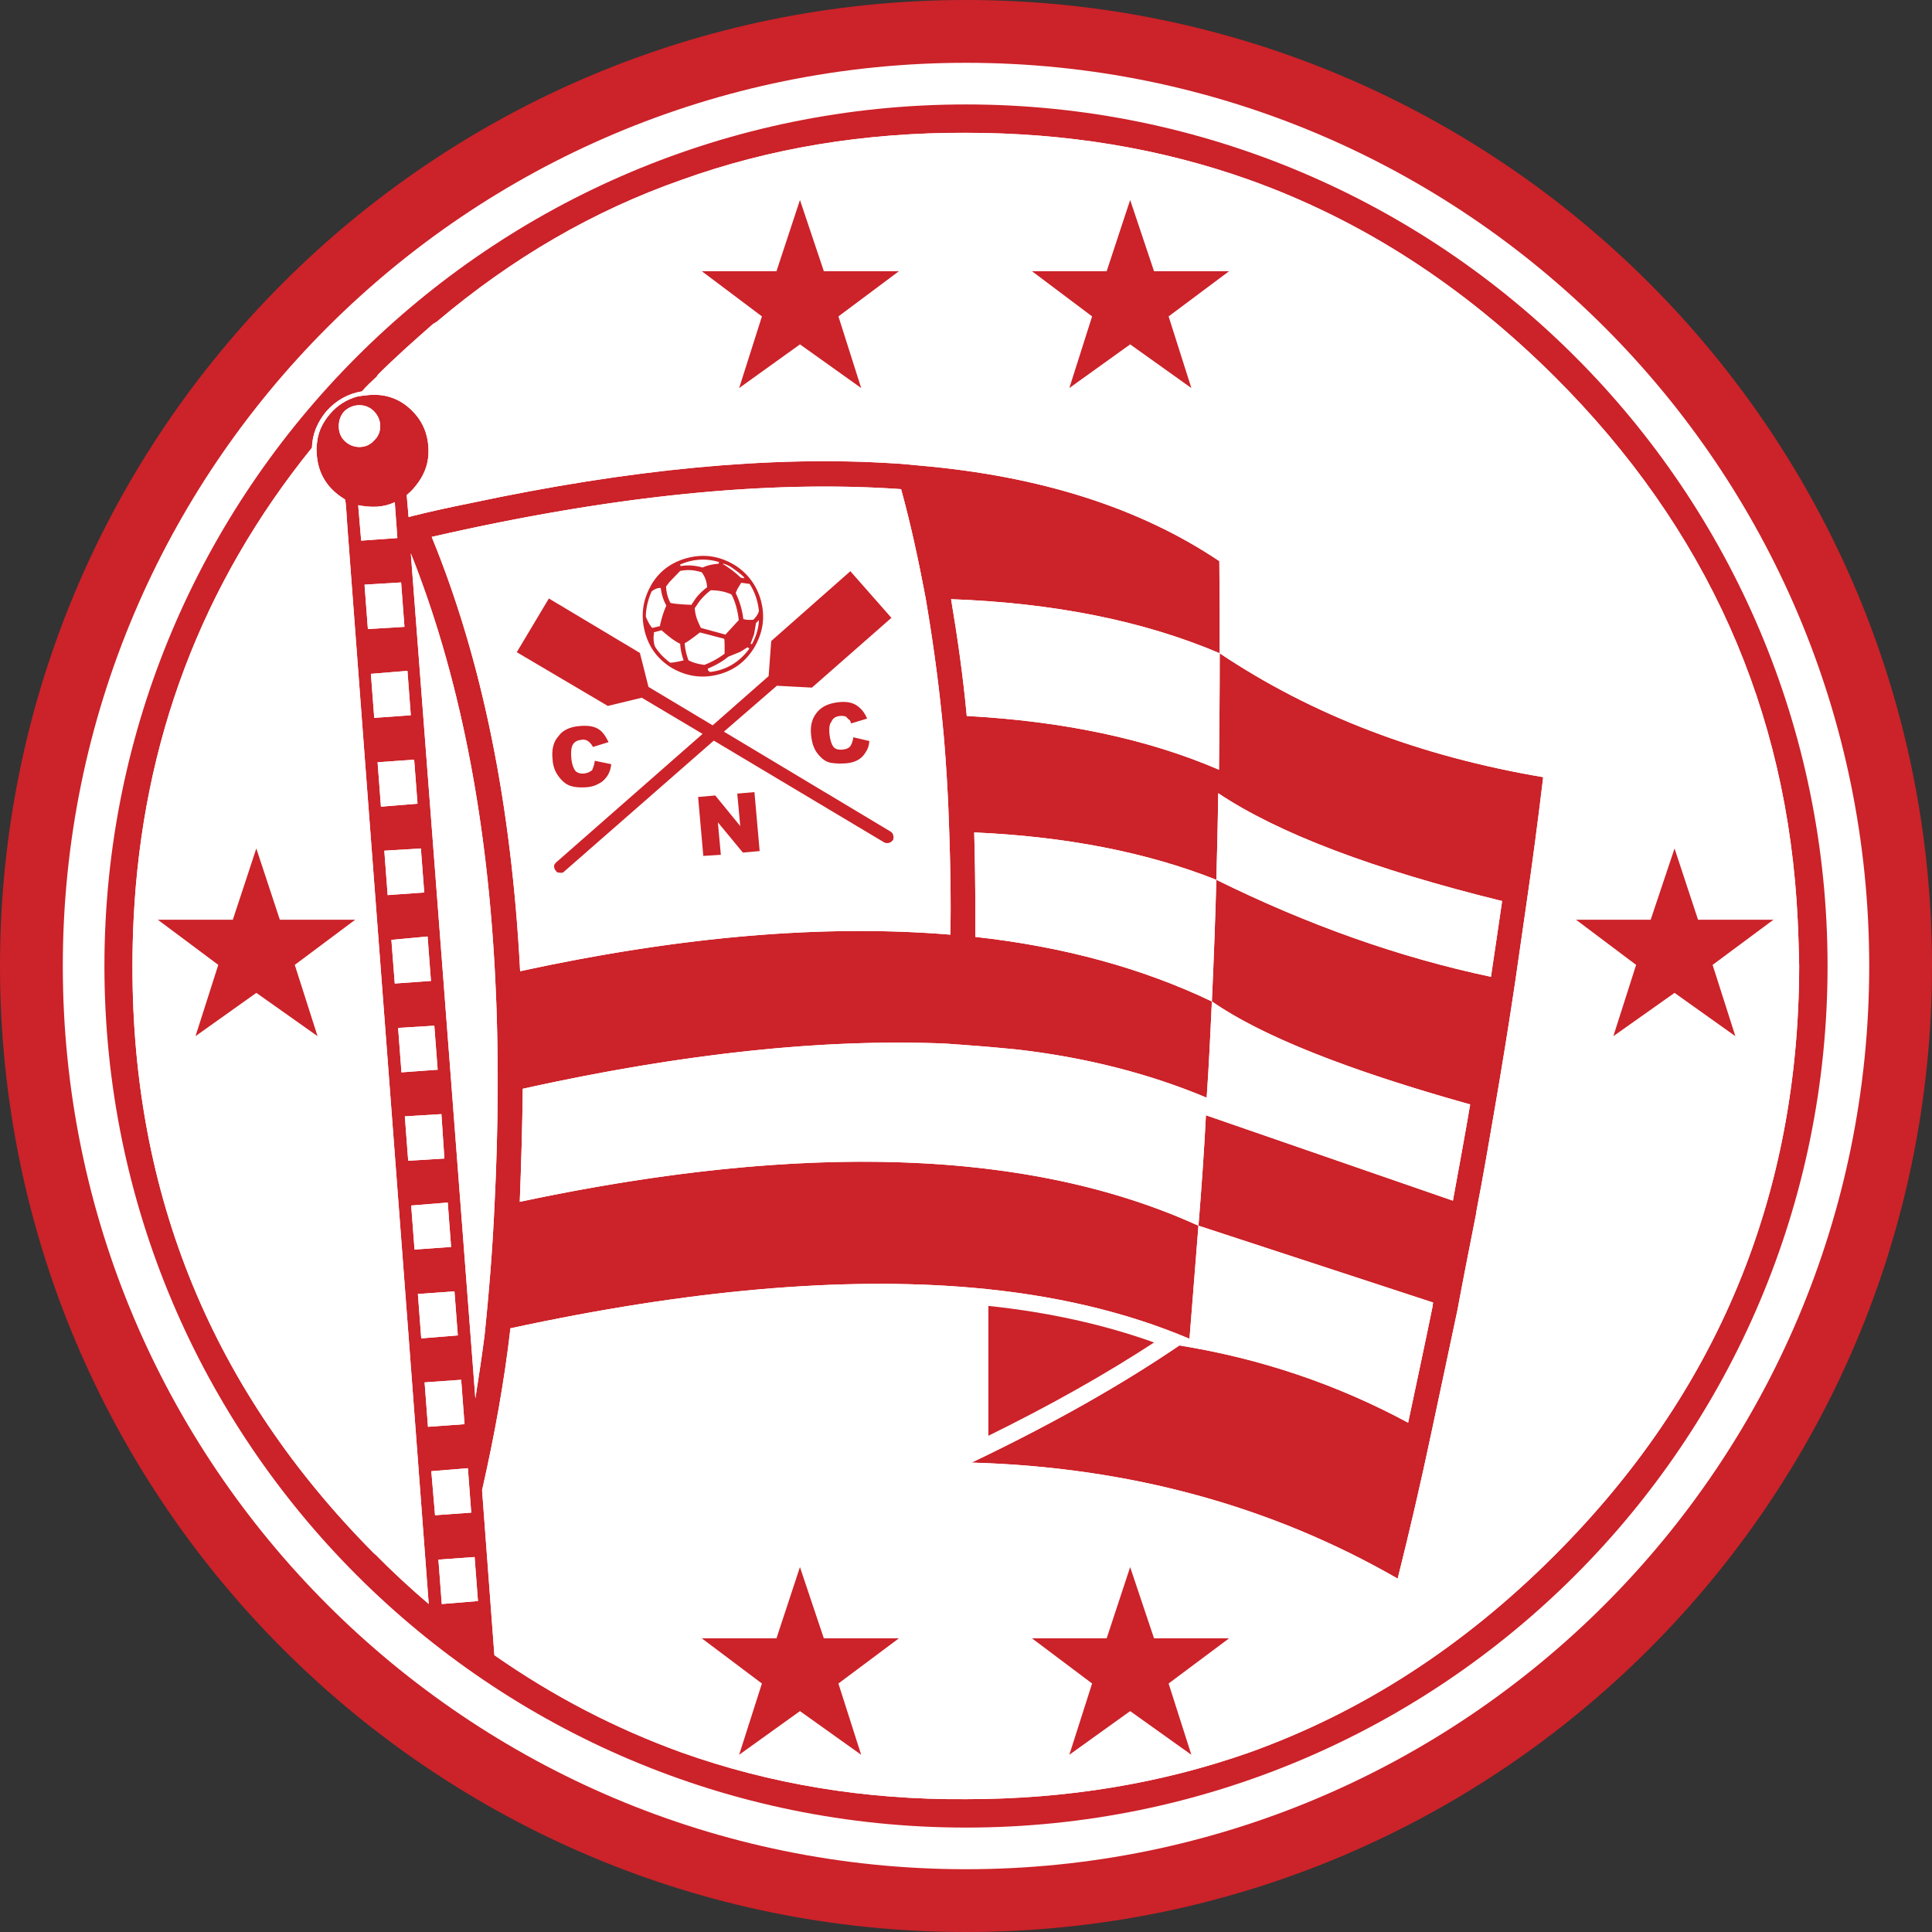
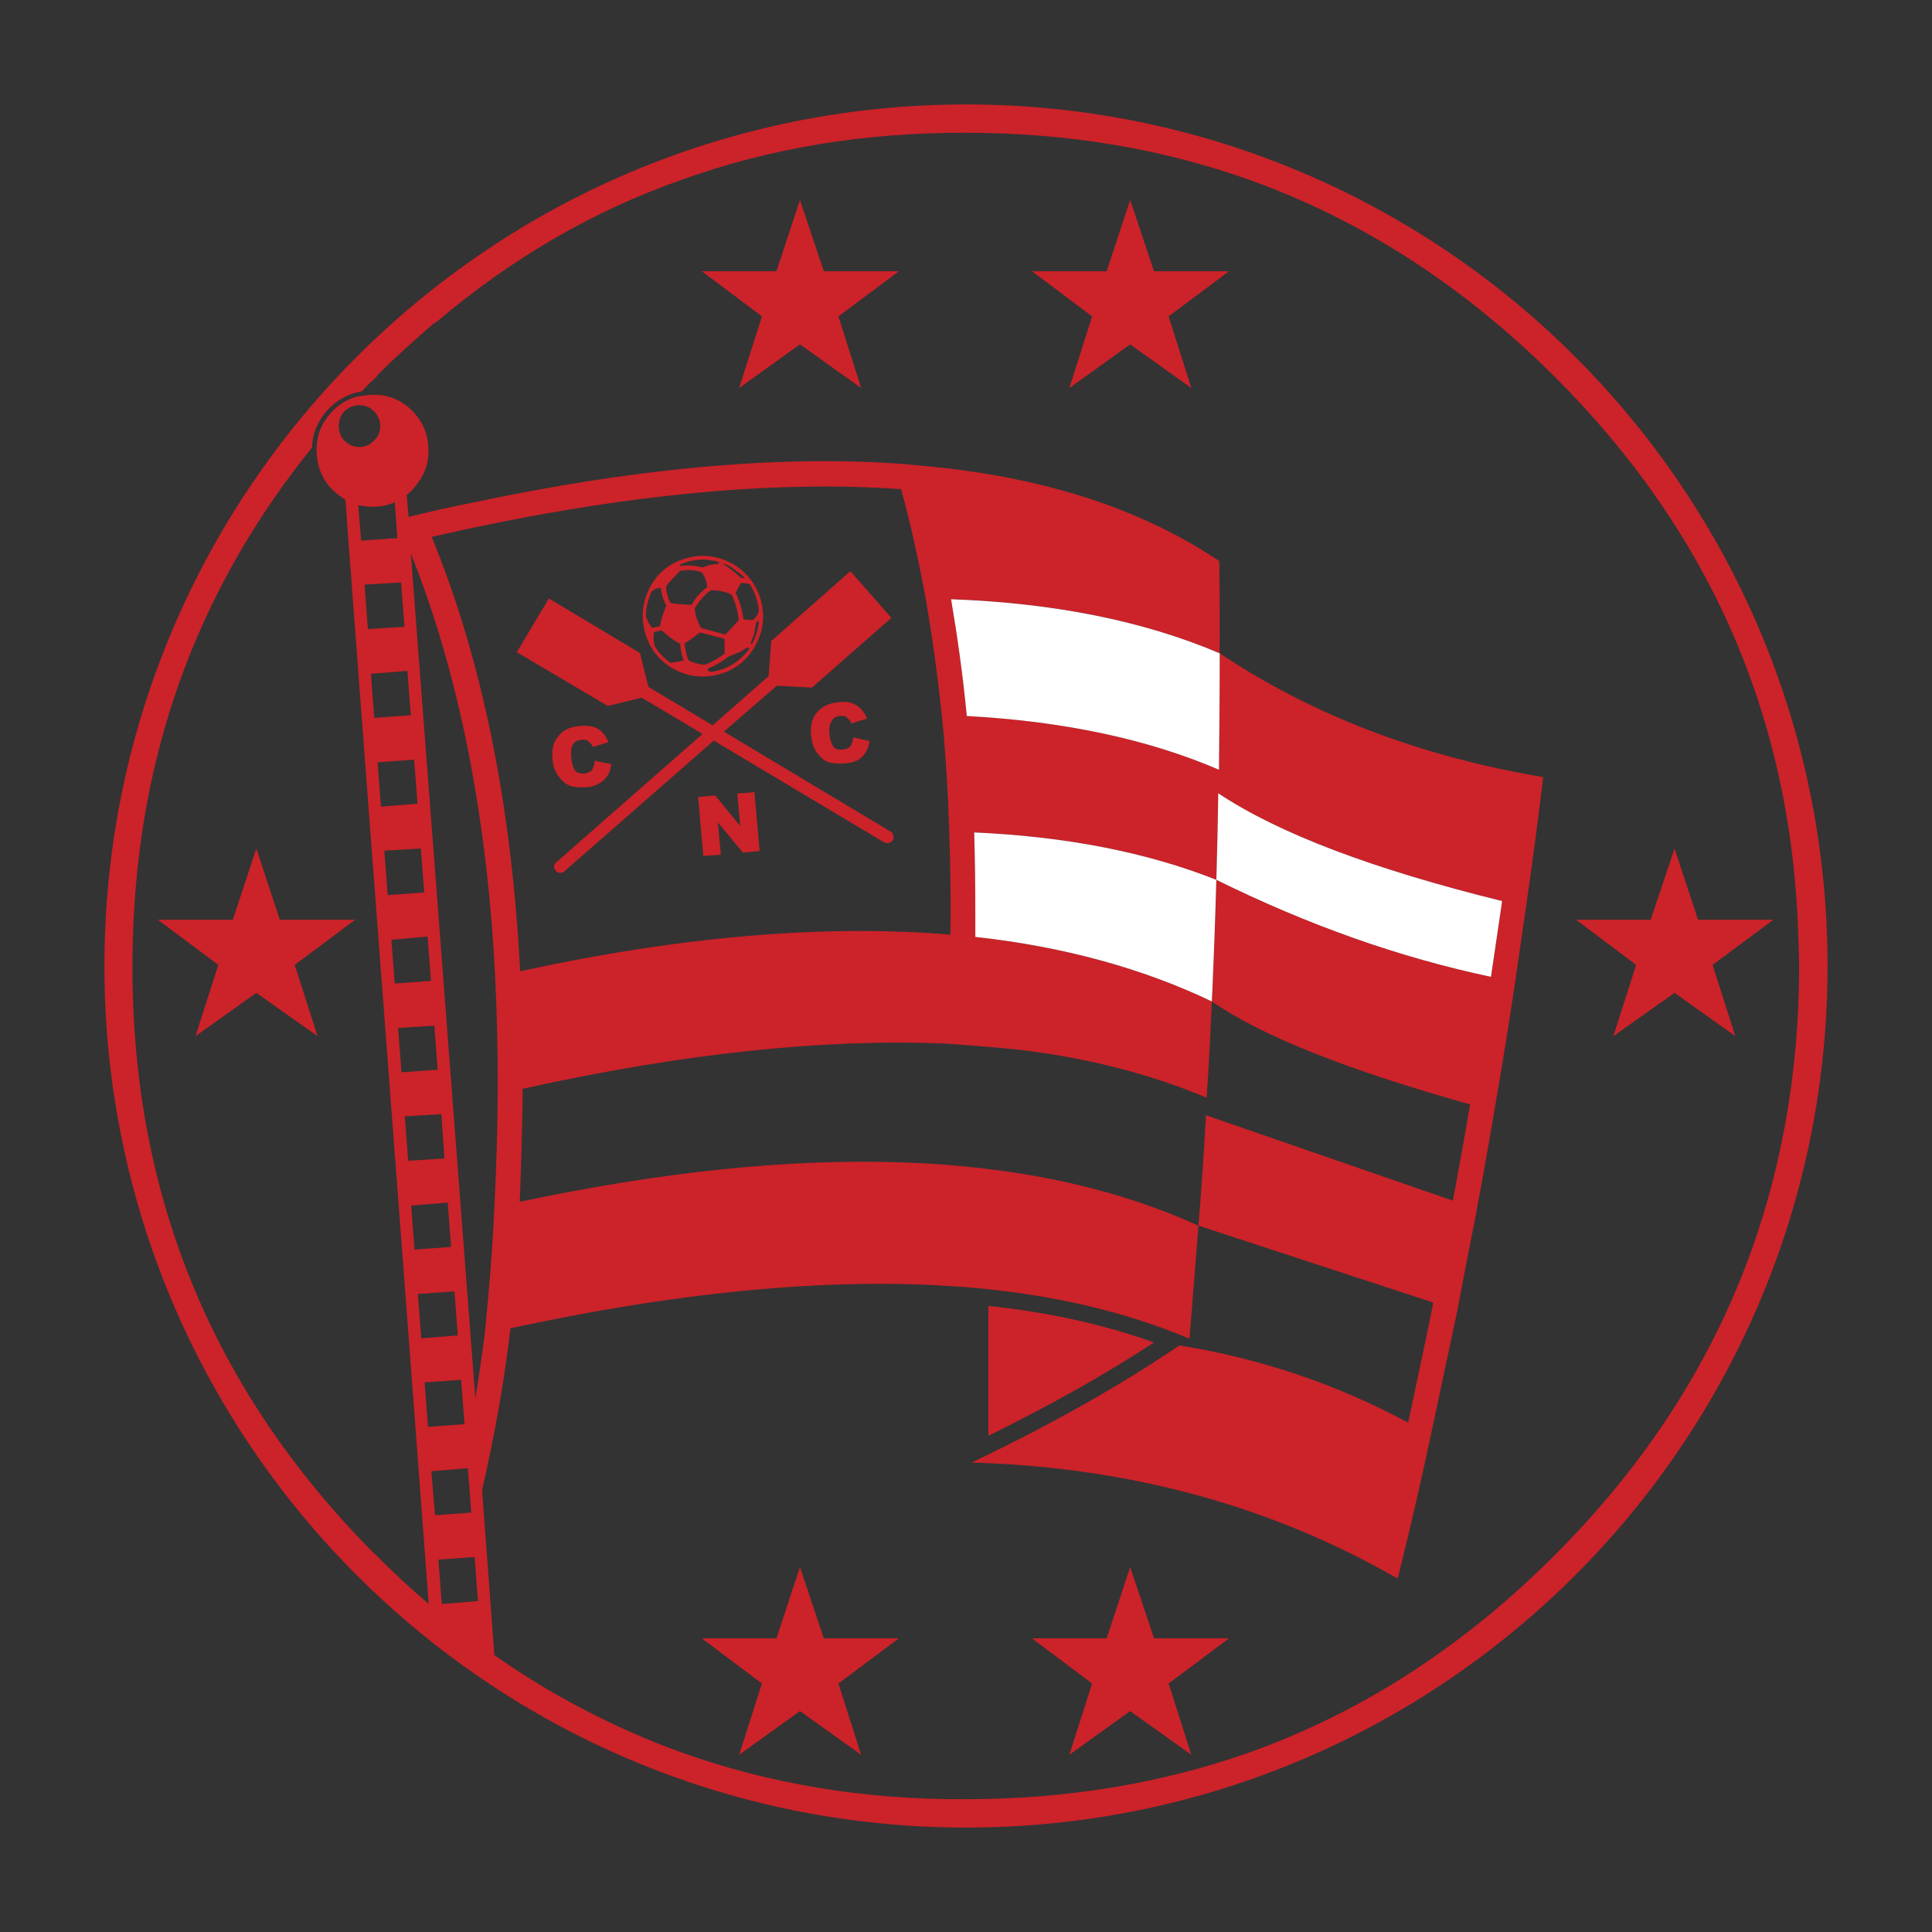
<svg xmlns="http://www.w3.org/2000/svg" xml:space="preserve" id="katman_1" x="0" y="0" version="1.0" viewBox="386 114 1141.33 1141.33">
  <rect x="386" y="114" width="1141.33" height="1141.33" fill="#333333" stroke="none" />
  <style>.st0{fill:#cc2229}.st1{fill:#fff}</style>
-   <path d="M1527.33 684.67c0 315.17-255.5 570.66-570.67 570.66-315.16 0-570.66-255.5-570.66-570.66C386 369.5 641.5 114 956.66 114s570.67 255.5 570.67 570.67z" class="st0" />
-   <path d="M1490.24 684.67c0 294.68-238.89 533.57-533.57 533.57-294.68 0-533.57-238.89-533.57-533.57S661.99 151.1 956.67 151.1s533.57 238.88 533.57 533.57z" class="st1" />
  <path d="M956.66 175.7c-281.1 0-508.97 227.87-508.97 508.97s227.87 508.97 508.97 508.97 508.97-227.87 508.97-508.97S1237.76 175.7 956.66 175.7zM640.8 983.11l21.6-1.76 1.98 26.23-21.38 1.54-2.2-26.01zm-32.18-569.78c3.66-.2 7.25-1.1 10.58-2.64l1.54 21.16-21.38 1.54-1.76-20.94c3.53.66 7.06 1.1 11.02.88zm-19.17-39.01c-2.21-2.2-3.31-5.07-3.31-8.6 0-3.3 1.1-6.39 3.31-8.82 2.42-2.2 5.51-3.53 8.82-3.53 3.53 0 6.39 1.33 8.6 3.53 2.42 2.42 3.75 5.51 3.75 8.82 0 3.53-1.32 6.39-3.75 8.6-2.21 2.42-5.07 3.75-8.6 3.75-3.31-.01-6.4-1.33-8.82-3.75zm33.5 83.75 1.98 26.23-21.6 1.32-1.98-26.23 21.6-1.32zm3.75 52.24 1.98 26.23-21.6 1.54-1.98-26.01 21.6-1.76zm3.96 52.46 1.98 26.01-21.6 1.76-1.98-26.23 21.6-1.54zm47.84 128.07c2.2 42.98 1.99 88.39-.44 136.44-1.1 24.25-3.09 49.16-5.73 74.94-1.54 12.34-3.53 25.13-5.51 37.91l-38.13-499.25c28.2 70.76 44.96 154.07 49.81 249.96zm-37.47-259.66c106.68-24.47 199.26-33.72 277.29-28.21 5.73 20.72 10.36 42.32 14.55 64.58 3.75 22.04 7.05 45.19 9.48 68.99 1.76 16.53 2.87 33.5 3.75 51.14.22 5.51.44 11.46.66 17.63.66 19.84 1.1 39.9.66 60.84-74.06-6.17-158.7.88-254.15 21.6-5.08-98.53-22.49-184.05-52.24-256.57zm-6.4 184.05 1.98 26.01-21.6 1.54-1.98-26.23 21.6-1.32zm3.97 52.02 1.98 26.23-21.38 1.54-1.99-25.79 21.39-1.98zm3.97 52.68 1.98 26.01-21.38 1.54-1.98-26.23 21.38-1.32zm4.19 52.24 1.76 26.23-21.38 1.32-1.98-26.23 21.6-1.32zm3.74 52.24 1.98 26.23-21.6 1.54-1.98-26.01 21.6-1.76zm3.97 52.46 1.98 26.01-21.6 1.77-1.98-26.23 21.6-1.55zm3.97 52.24 1.98 26.23-21.6 1.54-1.99-26.23 21.61-1.54zm-11.46 132.47-1.98-26.23 21.38-1.54 1.98 26.01-21.38 1.76zm657.51-28.87v.22h-.22c-53.78 53.78-113.73 92.58-180.3 116.38-52.02 18.29-107.78 27.55-167.3 27.55-59.95.44-115.94-9.04-167.96-27.55-39.01-14.11-76.05-33.29-110.65-57.53l-7.27-97.42c7.49-33.06 13.23-64.8 16.75-95.66 104.92-22.7 195.73-30.64 272.44-24.02 48.49 4.19 91.25 14.33 128.72 30.2 1.77-22.26 3.53-44.53 5.29-66.79-99.19-45.19-232.76-49.82-400.94-14.11.88-22.92 1.54-45.19 1.76-66.79 94.56-20.94 178.1-29.76 250.17-26.67 5.07.44 9.92.66 14.77 1.1 9.26.66 18.51 1.54 27.56 2.42 41.44 4.85 78.47 14.55 111.53 28.43 1.32-18.96 2.2-37.91 3.08-56.87-40.99-19.62-87.73-32.4-139.74-38.13V653.8c0-16.53-.22-32.62-.66-48.05 54.22 2.42 101.83 11.68 143.05 27.99.44-16.97.88-33.94 1.1-51.14 35.71 23.81 91.69 44.97 167.74 63.7-.22.44-.22.88-.22 1.32-2.21 14.55-4.19 29.1-6.4 43.42-54.22-11.46-108.22-30.64-162.22-57.31-.67 23.96-1.55 47.91-2.65 71.85 29.09 20.28 80.01 40.56 152.53 60.84 0 .44 0 .88-.22 1.54-3.08 18.29-6.61 37.03-9.92 55.33l-145.91-50.48c-1.1 21.82-2.65 43.42-4.41 65.24l138.64 45.41c-.22.66-.22 1.33-.22 1.76-4.63 22.93-9.7 46.07-14.55 69.21-42.1-22.7-87.29-37.91-135.12-45.63-33.72 22.93-74.28 46.07-122.77 69.21 93.46 2.65 177.44 25.79 251.71 68.55 7.06-28.21 13.67-56.65 19.62-84.86 5.29-24.47 10.36-48.94 15.65-73.62 3.52-18.96 7.27-37.91 11.02-56.87.22-1.1.22-1.98.44-2.87 3.75-19.4 7.05-38.57 10.36-57.97 4.41-25.57 8.6-51.14 12.35-76.49 2.2-14.77 4.19-29.54 6.39-44.3 3.75-25.57 7.05-50.92 10.14-76.49-72.96-12.34-136.44-36.59-191.1-73.18 0 22.92-.22 45.85-.44 68.77-42.54-18.29-92.36-28.65-149-31.74-2.21-23.81-5.51-46.73-9.26-68.99 60.61 2.21 113.74 12.78 158.7 31.96 0-18.07 0-36.37-.22-54.44-46.95-31.52-105.8-50.26-176.77-56.43-5.07-.44-10.58-1.1-15.65-1.32-71.86-4.63-155.4 3.3-250.4 23.58-11.02 2.21-22.26 4.63-33.72 7.49-.88.22-1.76.44-2.42.66l-1.1-13c1.76-1.54 3.31-2.87 4.63-4.63 6.17-7.27 8.82-14.99 8.15-24.03-.66-9.26-4.41-16.75-11.46-22.92-6.84-5.95-14.99-8.38-24.03-7.49-2.2.22-4.41.44-6.61.88-6.17 1.76-11.68 5.07-16.09 10.36-4.19 4.85-6.83 10.36-7.49 16.31-.44 2.64-.44 5.07-.22 7.72.66 9.04 4.41 16.75 11.24 22.48 1.76 1.54 3.75 2.87 5.51 3.97v.22c.44 1.98.44 3.97.66 5.95.22 3.09.44 6.61.66 9.92 15.87 212.04 32.18 424.09 48.05 636.35-10.58-9.03-21.16-18.74-31.08-28.87-.22-.22-.88-.66-1.32-1.1-95.22-95.88-142.83-211.38-142.61-346.94 0-9.26.22-18.29.66-27.33 5.07-105.36 40.34-198.38 105.36-278.83.22-8.15 3.3-15.21 8.6-21.6 5.73-6.39 12.78-10.36 20.94-11.68 2.65-3.09 5.73-5.95 8.6-8.6.22-.22.66-.88.88-1.32 10.58-10.58 21.6-20.28 32.62-29.98.76-.39 1.5-.83 2.2-1.32 44.31-37.47 92.35-65.46 144.6-83.76 52.02-18.73 108.01-27.99 167.96-27.77 59.52 0 115.28 9.26 167.3 27.77 66.57 23.81 126.52 62.6 180.52 116.38 89.71 89.49 137.54 196.39 143.49 320.71.44 9.03.66 18.07.88 27.33-.23 136.03-48.5 252.2-144.38 348.08z" class="st0" />
  <path d="M1273.19 647.63c0-.44 0-.88.22-1.32-76.05-18.74-132.03-39.89-167.74-63.7-.22 17.2-.66 34.17-1.1 51.14 54 26.67 108 45.85 162.22 57.31 2.21-14.33 4.19-28.88 6.4-43.43zm-311.68-41.87c.44 15.43.66 31.52.66 48.05v13.67c52.02 5.73 98.75 18.51 139.74 38.13 1.1-23.94 1.98-47.9 2.65-71.85-41.21-16.32-88.82-25.58-143.05-28zm-4.4-68.78c56.65 3.09 106.46 13.45 149 31.74.22-22.92.44-45.85.44-68.77-44.97-19.18-98.09-29.76-158.7-31.96 3.75 22.27 7.05 45.19 9.26 68.99z" class="st1" />
-   <path d="M1447.98 657.34c-5.95-124.32-53.78-231.22-143.49-320.71-54.01-53.78-113.96-92.58-180.52-116.38-52.02-18.51-107.78-27.77-167.3-27.77-59.95-.22-115.94 9.04-167.96 27.77-52.24 18.29-100.29 46.29-144.6 83.76-.71.49-1.44.93-2.2 1.32-11.02 9.7-22.04 19.4-32.62 29.98-.22.44-.66 1.1-.88 1.32-2.87 2.64-5.95 5.51-8.6 8.6-8.15 1.32-15.21 5.29-20.94 11.68-5.29 6.39-8.37 13.45-8.6 21.6-65.02 80.45-100.29 173.47-105.36 278.83-.44 9.1-.66 18.22-.66 27.33-.22 135.55 47.39 251.06 142.61 346.94.44.44 1.1.88 1.32 1.1 9.92 10.14 20.5 19.84 31.08 28.87-15.87-212.26-32.18-424.3-48.05-636.35-.22-3.31-.44-6.83-.66-9.92-.22-1.98-.22-3.97-.66-5.95v-.22c-1.76-1.1-3.75-2.42-5.51-3.97-6.83-5.73-10.58-13.44-11.24-22.48-.22-2.65-.22-5.07.22-7.72.66-5.95 3.31-11.46 7.49-16.31 4.41-5.29 9.92-8.6 16.09-10.36 2.21-.44 4.41-.66 6.61-.88 9.04-.88 17.19 1.54 24.03 7.49 7.05 6.17 10.8 13.67 11.46 22.92.66 9.04-1.98 16.75-8.15 24.03-1.32 1.76-2.87 3.09-4.63 4.63l1.1 13c.66-.22 1.54-.44 2.42-.66 11.46-2.86 22.7-5.29 33.72-7.49 95-20.28 178.54-28.21 250.4-23.58 5.07.22 10.58.88 15.65 1.32 70.98 6.17 129.83 24.91 176.77 56.43.22 18.07.22 36.37.22 54.44 54.67 36.59 118.15 60.84 191.1 73.18-3.08 25.57-6.39 50.92-10.14 76.49-2.2 14.77-4.19 29.54-6.39 44.3-3.75 25.35-7.94 50.92-12.35 76.49-3.31 19.4-6.61 38.57-10.36 57.97-.22.88-.22 1.76-.44 2.87-3.75 18.96-7.5 37.91-11.02 56.87-5.29 24.69-10.36 49.16-15.65 73.62-5.95 28.21-12.57 56.65-19.62 84.86-74.28-42.76-158.26-65.9-251.71-68.55 48.49-23.14 89.05-46.29 122.77-69.21 47.83 7.72 93.02 22.93 135.12 45.63 4.85-23.14 9.92-46.29 14.55-69.21 0-.44 0-1.1.22-1.76l-138.64-45.41c-1.77 22.26-3.53 44.53-5.29 66.79-37.47-15.87-80.23-26.01-128.72-30.2-76.71-6.61-167.52 1.32-272.44 24.02-3.53 30.86-9.26 62.6-16.75 95.66l7.27 97.42c34.61 24.25 71.64 43.42 110.65 57.53 52.02 18.51 108.01 27.99 167.96 27.55 59.52 0 115.28-9.26 167.3-27.55 66.57-23.81 126.52-62.6 180.3-116.38h.22v-.22c95.88-95.88 144.15-212.05 144.38-348.04-.22-9.26-.44-18.3-.88-27.33z" class="st1" />
-   <path d="M1244.31 823.31c3.31-18.29 6.84-37.03 9.92-55.33.22-.66.22-1.1.22-1.54-72.52-20.28-123.44-40.56-152.53-60.84-.88 18.96-1.76 37.91-3.08 56.87-33.06-13.89-70.1-23.58-111.53-28.43-9.04-.88-18.3-1.76-27.56-2.42-4.85-.44-9.7-.66-14.77-1.1-72.08-3.09-155.62 5.73-250.17 26.67-.22 21.6-.88 43.86-1.76 66.79 168.18-35.71 301.75-31.08 400.94 14.11 1.76-21.82 3.3-43.42 4.41-65.24l145.91 50.46zm-296.9-157.16c.44-20.94 0-41-.66-60.84-.22-6.17-.44-12.12-.66-17.63-.88-17.63-1.98-34.61-3.75-51.14-2.42-23.81-5.73-46.95-9.48-68.99-4.19-22.26-8.82-43.86-14.55-64.58-78.03-5.51-170.6 3.75-277.29 28.21 29.76 72.52 47.17 158.04 52.24 256.57 95.45-20.72 180.09-27.77 254.15-21.6zm-336.8-300.43c0-3.3-1.32-6.39-3.75-8.82-2.21-2.2-5.07-3.53-8.6-3.53-3.3 0-6.39 1.33-8.82 3.53-2.21 2.42-3.31 5.51-3.31 8.82 0 3.53 1.1 6.39 3.31 8.6 2.42 2.42 5.51 3.75 8.82 3.75 3.53 0 6.39-1.32 8.6-3.75 2.42-2.21 3.75-5.07 3.75-8.6zm10.14 66.12-1.54-21.16a28.78 28.78 0 0 1-10.58 2.64c-3.97.22-7.49-.22-11.02-.88l1.76 20.94 21.38-1.54zm7.93 104.7-1.98-26.23-21.6 1.76 1.98 26.01 21.6-1.54zm-3.75-52.23-1.98-26.23-21.6 1.32 1.98 26.23 21.6-1.32zm7.72 104.47-1.98-26.01-21.6 1.54 1.98 26.23 21.6-1.76zm3.97 52.46-1.98-26.01-21.6 1.32 1.98 26.23 21.6-1.54zm3.96 52.24-1.98-26.23-21.38 1.98 1.99 25.79 21.37-1.54zm3.97 52.46-1.98-26.01-21.38 1.33 1.98 26.23 21.38-1.55zm3.97 52.46-1.76-26.23-21.6 1.32 1.98 26.23 21.38-1.32zm18.3 141.73c1.98-12.78 3.97-25.57 5.51-37.91 2.65-25.79 4.63-50.7 5.73-74.94 2.42-48.05 2.64-93.46.44-136.44-4.85-95.88-21.6-179.2-49.82-249.95l38.14 499.24zm-14.33-89.49-1.98-26.23-21.6 1.76 1.98 26.01 21.6-1.54zm3.97 52.24-1.99-26.01-21.6 1.54 1.98 26.23 21.61-1.76zm3.96 52.46-1.98-26.23-21.6 1.54 1.98 26.23 21.6-1.54zm1.98 26.01-21.6 1.76 2.2 26.01 21.38-1.54-1.98-26.23zm-17.41 54 1.98 26.23 21.38-1.76-1.98-26.01-21.38 1.54z" class="st1" />
  <path d="M969.89 885.47v76.7c37.25-18.29 69.87-36.81 97.87-55.1-29.54-10.58-62.16-17.85-97.87-21.6zm-52.9 196.39h-44.31l-14.11-42.1-13.88 42.1h-44.08l35.49 26.67-13.45 42.1 35.93-25.79 36.15 25.79-13.44-42.1 35.7-26.67zm159.36 26.67 35.71-26.67h-44.31l-14.11-42.1-13.88 42.1h-44.09l35.49 26.67-13.45 42.1 35.93-25.79 36.15 25.79-13.44-42.1zm284.79-451.19h-44.08l35.48 26.67-13.45 42.1 36.15-25.57 35.92 25.57-13.44-42.1 35.92-26.67h-44.52l-13.88-42.1-14.1 42.1zm-837.6 0h-44.3L514.95 684l-13.45 42.1 35.93-25.57 36.15 25.57-13.45-42.1 35.71-26.67h-44.53l-13.89-42.1-13.88 42.11zm349.15-383.1-14.11-42.1-13.88 42.1h-44.08l35.49 26.67-13.45 42.32 35.93-25.79 36.15 25.79-13.44-42.32 35.71-26.67h-44.32zm195.06 0-14.11-42.1-13.88 42.1h-44.09l35.49 26.67-13.45 42.32 35.93-25.79 36.15 25.79-13.44-42.32 35.71-26.67h-44.31zM841.61 492.68l-1.54 20.72L807 542.49l-37.91-22.7-5.07-20.06-53.78-32.18-18.96 31.74 53.78 31.74 20.06-4.85 35.93 21.38-86.4 75.82c-.66.66-1.32 1.32-1.32 2.2 0 1.32.44 2.2 1.1 2.87.44.88 1.1 1.1 2.43 1.1.88.22 1.98 0 2.64-.88l88.17-77.15 100.73 60.17c.88.44 1.76.44 2.87.22.88-.22 1.54-.88 2.21-1.54.44-.66.44-1.76.22-2.87-.22-1.1-.88-1.76-1.54-2.21l-98.53-59.07 31.3-27.11 20.72 1.1 46.95-41.22-24.25-27.55-46.74 41.24z" class="st0" />
  <path d="M820.23 447.94c-8.38-5.07-17.19-6.83-26.89-4.63-9.48 2.2-17.19 7.27-22.26 15.65-5.07 8.6-6.61 17.41-4.41 27.11 2.2 9.48 7.27 16.75 15.43 22.04 8.37 5.07 17.41 6.83 27.11 4.63 9.48-2.2 16.75-7.27 22.04-15.65 5.07-8.37 6.83-17.19 4.63-26.89-2.21-9.48-7.72-17.19-15.65-22.26zm3.74 10.35c1.76.22 3.31.44 4.85.66 3.09 4.63 4.85 10.14 5.51 15.87-.22 1.32-1.1 2.87-2.64 4.63l-.66.66h-.22c-2.64.22-4.63 0-5.73-.44v-.22c-.66-5.51-2.21-10.36-4.41-14.99v-.22c.88-2.42 1.98-3.97 3.09-5.73v-.22h.21zm1.55-3.3.22.66-2.2-.44c-2.65-2.64-6.17-5.29-9.92-7.71h-.44v-.44h.44c2.2.66 3.75 1.54 5.29 2.65 2.42 1.75 4.62 3.3 6.61 5.28zm-37.69-7.27-.22-.22h.22c7.49-3.31 15.21-3.75 22.7-1.54h.22l-.22 1.1h-.22c-3.09.22-6.39.88-9.26 2.21-4.63-1.32-8.82-1.54-12.78-.88h-.22c-.01-.01-.01-.23-.22-.67zm0 3.52h.22c4.41-.88 8.6-.44 12.56.88 1.54 2.2 2.87 4.85 3.09 8.6v.22a36.363 36.363 0 0 0-6.61 6.39l-2.64 3.97c-5.29-.22-9.04-.44-12.34-1.1-1.76-3.09-2.42-6.39-2.64-9.48v-.22l1.98-2.64 6.38-6.62zm-11.47 10.14c.44 3.75 1.54 7.28 3.31 10.36-1.76 3.75-2.87 7.72-3.75 11.68v.44l-4.63 1.1c-1.54-1.76-2.64-3.97-3.75-6.61 0-5.07 1.32-10.36 3.53-15.21h.22c1.77-1.32 3.53-1.98 5.07-1.76zm20.06 11.9 2.87-4.19c1.98-2.42 4.19-4.63 6.61-6.39 4.19 0 8.15.66 12.12 2.42v.22h.22c2.2 4.41 3.53 9.26 4.19 14.99l-7.71 8.38v.22l-14.55-3.97-.22-.22-1.32-2.87c-1.25-2.7-2-5.61-2.21-8.59zm3.09 14.11v.22l14.33 3.75.22 1.76c-.22.22-.22.44 0 .66v6.39c-3.53 2.65-7.49 4.85-11.9 6.61-3.53-.44-6.83-1.32-9.26-2.64h-.22v-.22c-1.32-3.53-1.98-6.61-2.2-9.92 2.42-1.32 5.29-3.53 9.04-6.39v-.22zm-22.49-1.1v.22c3.53 3.09 7.05 5.95 10.58 7.72h.22c.19 3.31.86 6.58 1.98 9.7v.22c-3.09.66-5.73 1.32-7.94 1.32-3.75-2.87-6.83-5.95-9.03-9.7-.79-2.57-.95-5.29-.44-7.94l-.44-.22 5.07-1.32zm27.12 22.92v-.22c4.19-1.76 8.37-3.97 12.12-7.05l7.05-2.87 4.19-2.64h.22l.88.66v.22c-5.73 7.72-13.44 12.56-23.14 13.66-.66-.43-1.32-.88-1.32-1.76zm27.33-20.5 1.1-6.39v-.22l1.98-1.99c-.22 0-.22.22-.22.44-.22 4.85-1.76 9.7-4.19 14.11l-.66-.44V494l1.99-5.29zm-102.06 62.38c1.1-.44 2.2 0 3.09.22.88.44 1.76 1.1 2.42 1.98.22.22.88.88 1.32 1.99l9.26-2.87c-1.76-3.53-3.53-6.39-6.39-7.94-2.65-1.54-6.39-1.98-10.8-1.54-5.51.44-9.92 2.42-12.34 5.95-2.87 3.09-4.19 7.71-3.53 13.67.22 4.19 1.54 7.49 3.75 10.36 1.99 2.65 4.19 4.41 6.61 5.29 2.64.88 5.73 1.1 9.48.88 3.31-.22 5.73-1.1 7.94-2.42 1.76-.88 3.3-2.43 4.63-4.41 1.1-1.76 1.98-3.97 2.2-6.83l-9.7-1.98c-.22 2.21-.88 3.97-1.54 5.51a8.756 8.756 0 0 1-4.63 1.98c-2.2.22-3.97-.22-5.29-1.54-1.1-1.54-2.2-4.19-2.42-8.15-.22-3.09 0-5.29.66-6.83 1.09-2.22 2.86-3.1 5.28-3.32zm162.45-20.5c-2.87-1.76-6.17-2.21-10.58-1.76-5.73.66-9.92 2.64-12.57 5.95-2.87 3.3-4.19 7.94-3.53 13.66.44 4.19 1.54 7.72 3.53 10.36 1.98 2.64 4.19 4.63 6.83 5.51 2.42.66 5.73.88 9.7.66 3.09-.22 5.51-.88 7.5-1.98 1.95-1.07 3.56-2.68 4.63-4.63 1.32-1.76 1.98-3.97 2.2-6.61l-9.48-2.2c-.22 2.2-1.1 4.19-1.77 5.29-1.1 1.32-2.64 1.76-4.63 1.98-2.2.22-3.97-.22-5.07-1.32-1.32-1.54-2.2-4.19-2.64-8.16-.22-3.31 0-5.51 1.1-6.83.88-2.21 2.65-3.31 5.07-3.53 1.1-.22 1.98 0 3.31.22.66.44 1.32 1.32 2.2 1.98.44.22.88 1.1 1.1 2.2l9.48-2.87c-1.53-3.73-3.73-6.16-6.38-7.92zm-83.32 53.34-10.14.88 3.08 34.82 10.36-.66-1.76-19.18 14.77 17.86 9.92-.88-3.09-34.83-10.14.88L823.3 602l-14.76-18.07z" class="st0" />
</svg>